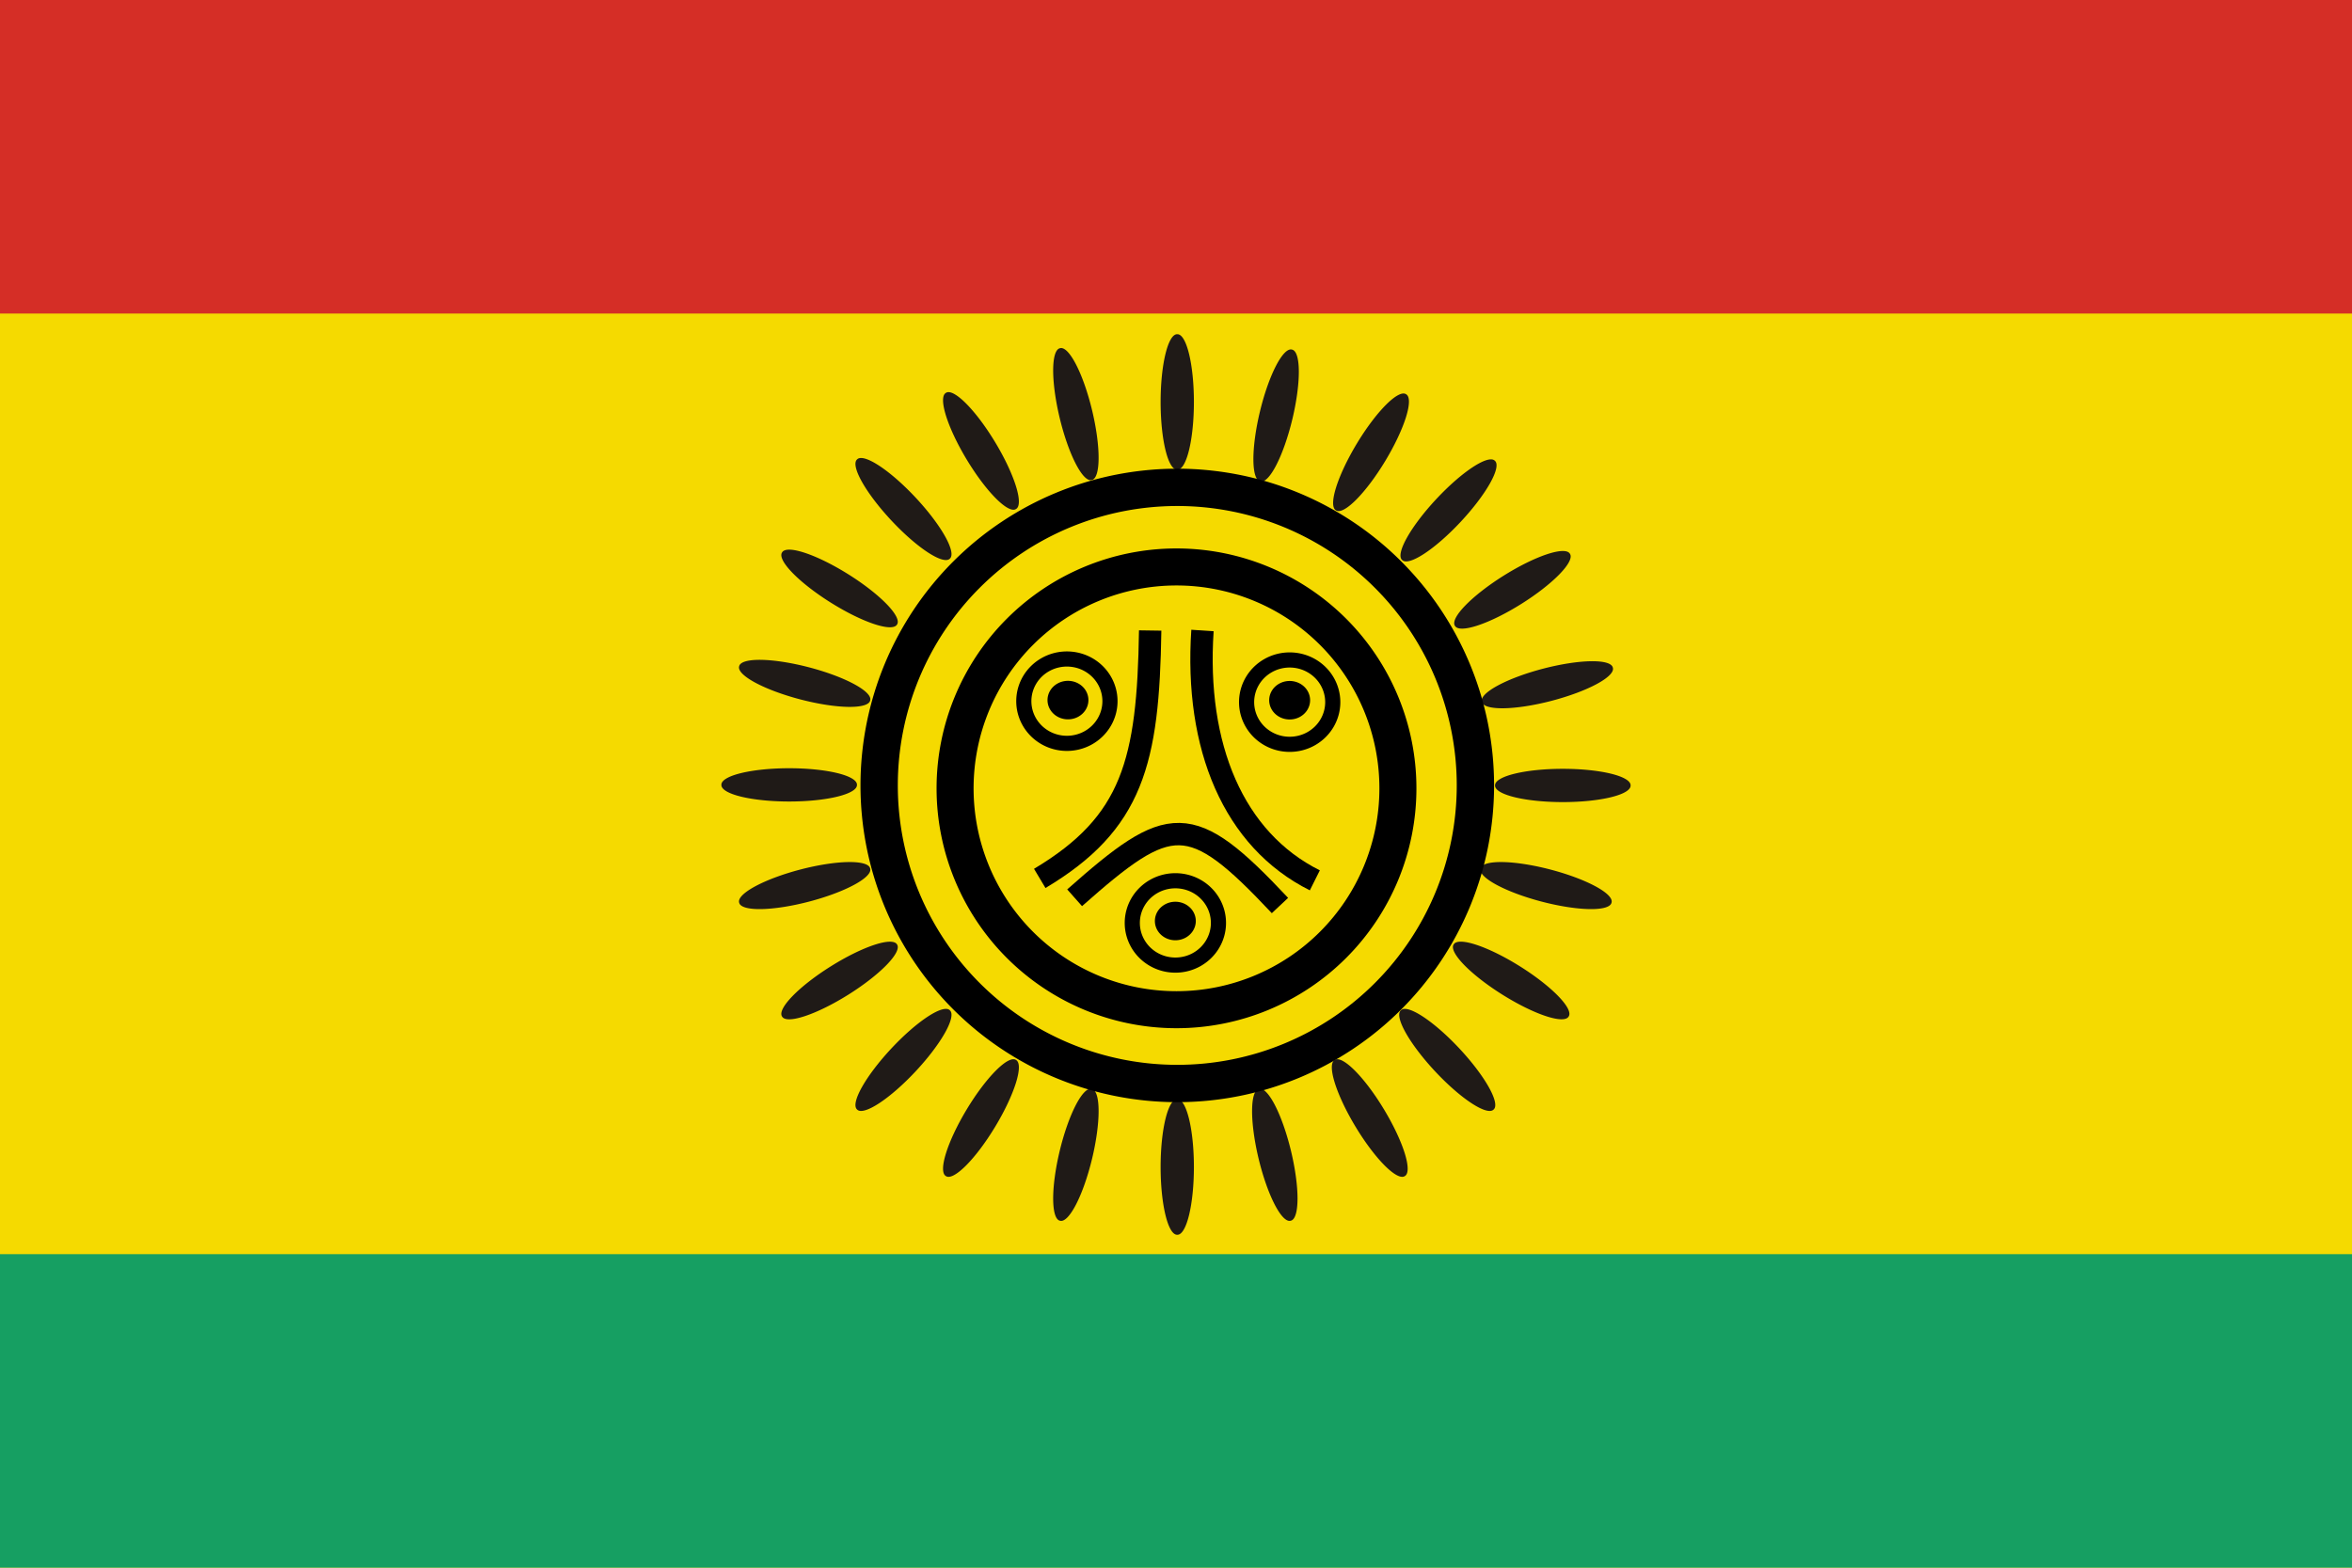
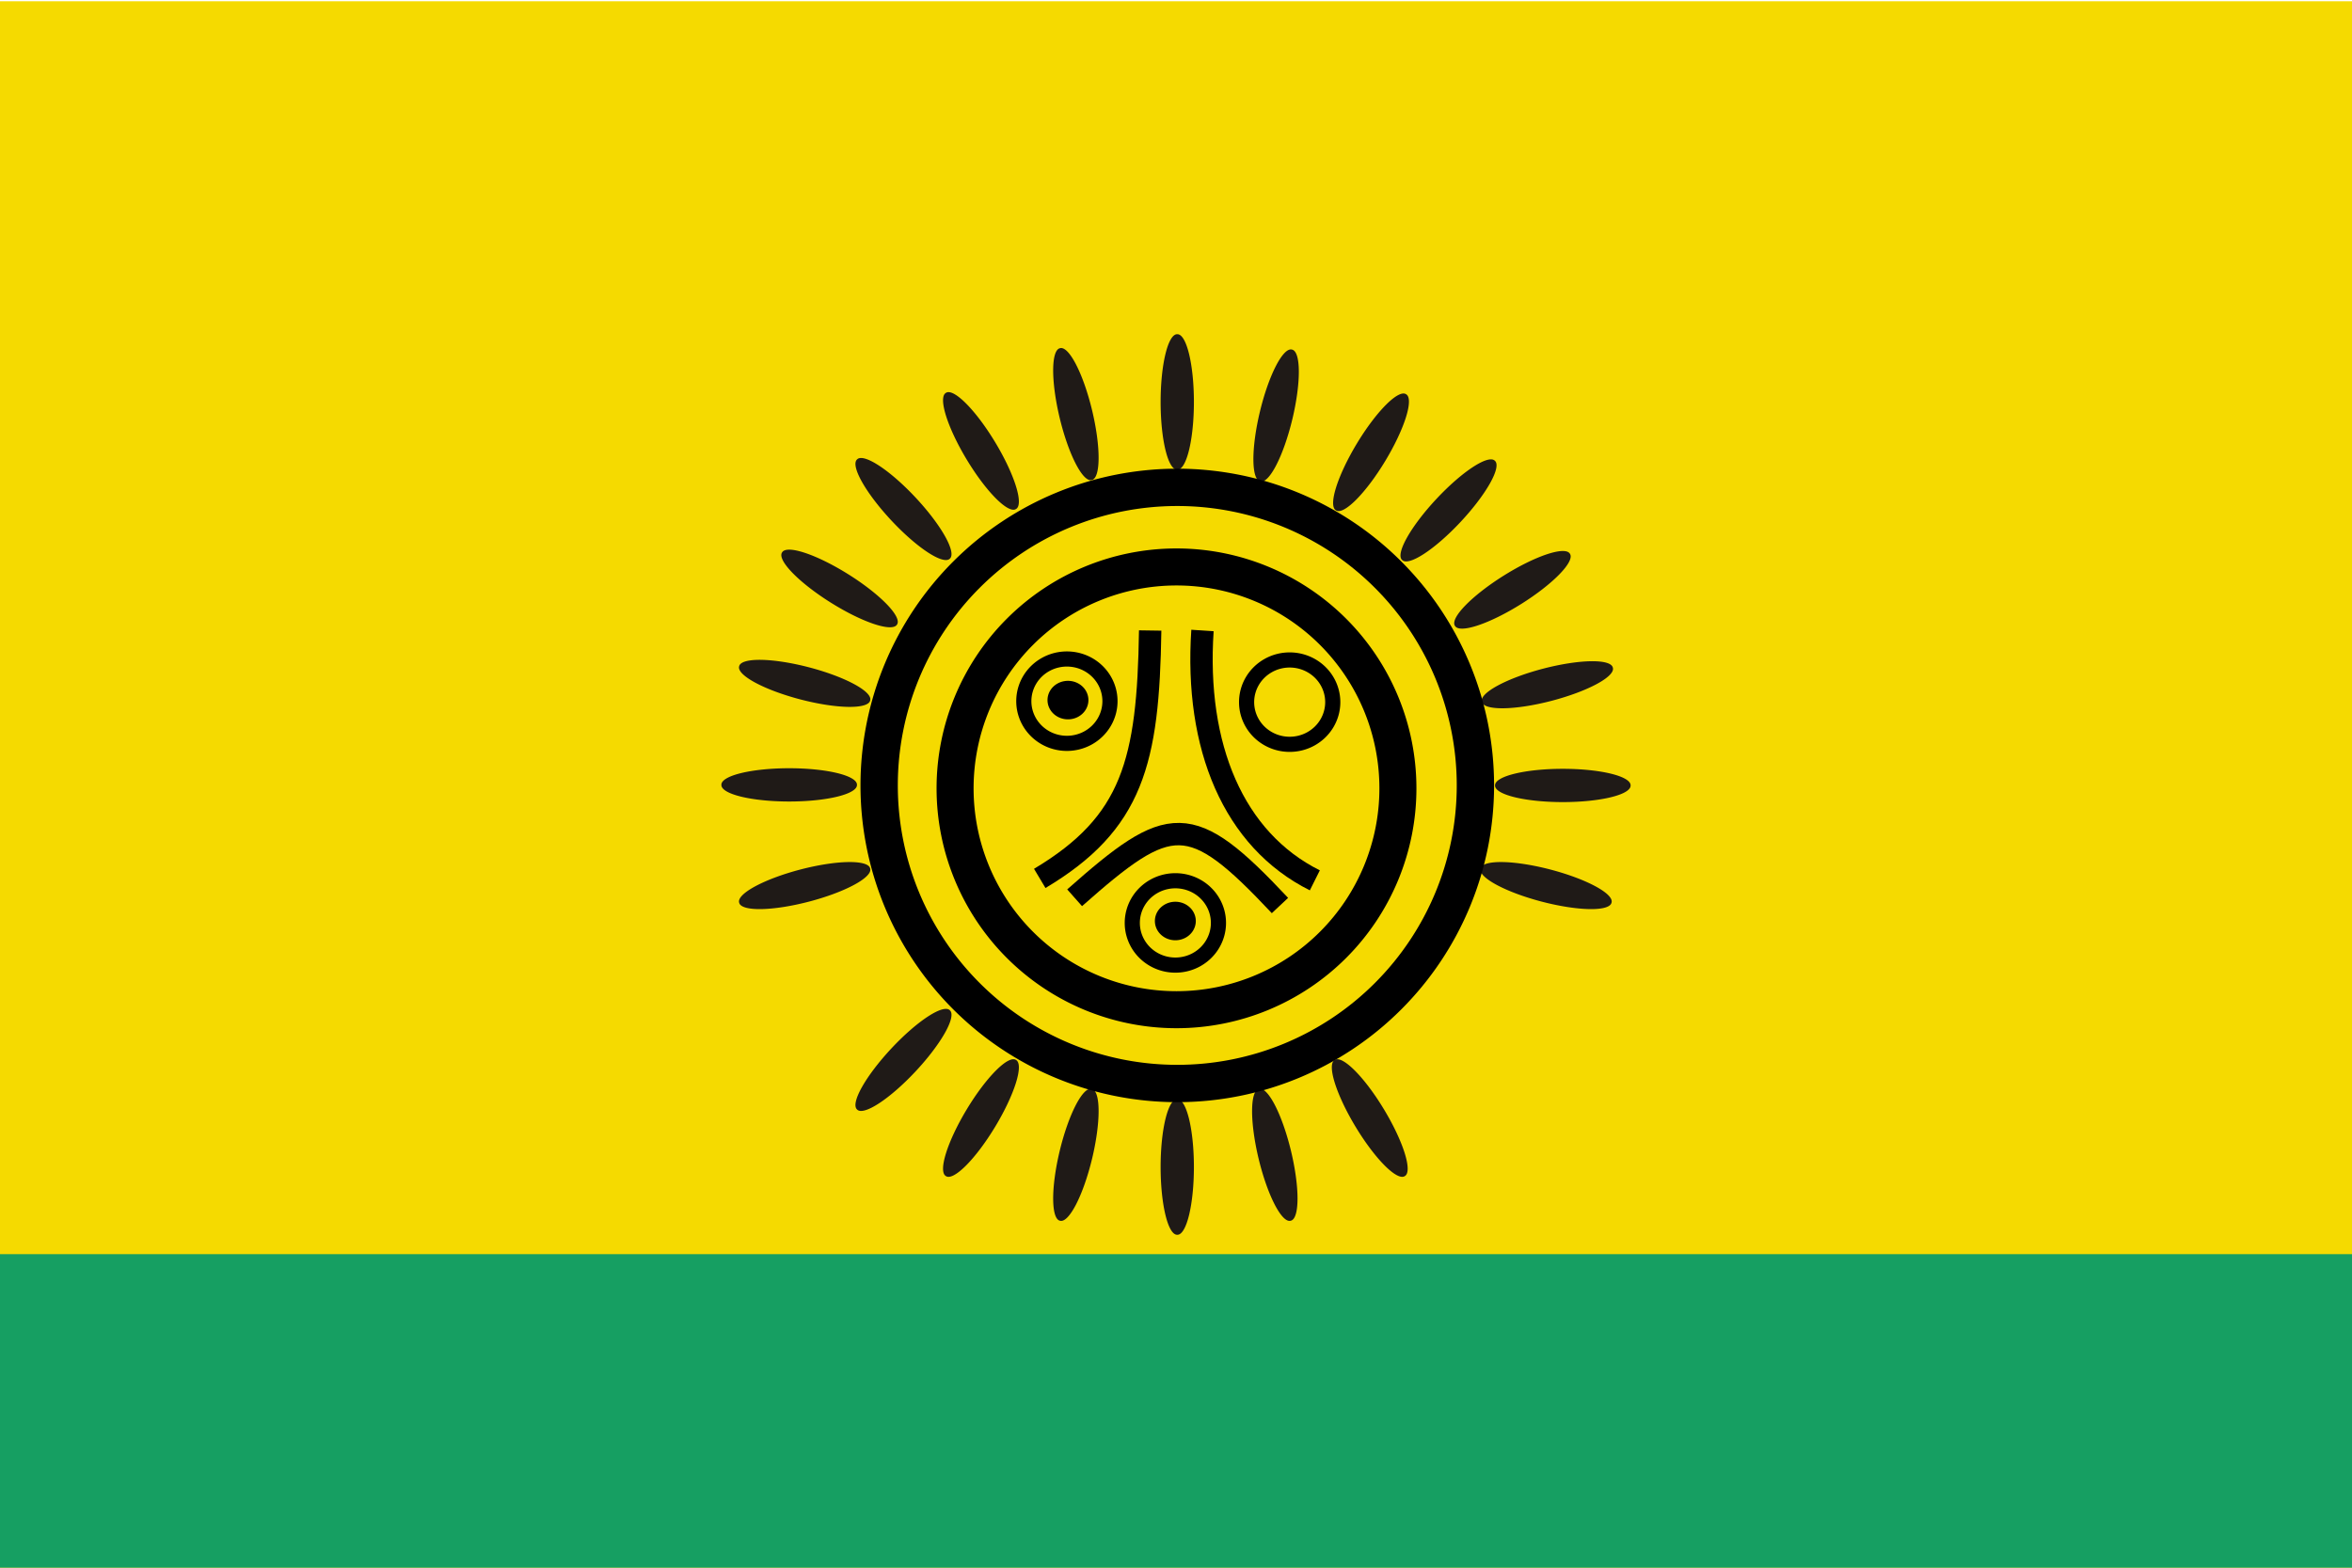
<svg xmlns="http://www.w3.org/2000/svg" version="1.1" width="900" height="600" viewBox="0 0 900 600" xml:space="preserve">
  <desc>Created with Fabric.js 3.6.3</desc>
  <defs>
</defs>
  <g transform="matrix(1 0 0 1 450 300)">
    <g style="">
      <g transform="matrix(1 0 0 1 0 0.24)" id="rect3858">
        <rect style="stroke: none; stroke-width: 2.6; stroke-dasharray: none; stroke-linecap: butt; stroke-dashoffset: 0; stroke-linejoin: round; stroke-miterlimit: 4; fill: rgb(245,218,0); fill-rule: nonzero; opacity: 1;" x="-450" y="-299.759" rx="0" ry="0" width="900" height="599.518" />
      </g>
      <g transform="matrix(3.29 0 0 3.29 148.01 0.61)" id="path1968">
        <path style="stroke: none; stroke-width: 6.123; stroke-dasharray: none; stroke-linecap: butt; stroke-dashoffset: 0; stroke-linejoin: round; stroke-miterlimit: 4; fill: rgb(31,26,23); fill-rule: nonzero; opacity: 1;" transform=" translate(-107.2, -92.7)" d="M 115.085 92.702 A 7.883 1.914 0 1 1 99.32 92.702 A 7.883 1.914 0 1 1 115.085 92.702 z" stroke-linecap="round" />
      </g>
      <g transform="matrix(3.18 -0.83 0.83 3.18 142.08 -37.93)" id="path1970">
        <path style="stroke: none; stroke-width: 6.123; stroke-dasharray: none; stroke-linecap: butt; stroke-dashoffset: 0; stroke-linejoin: round; stroke-miterlimit: 4; fill: rgb(31,26,23); fill-rule: nonzero; opacity: 1;" transform=" translate(-107.2, -92.7)" d="M 115.085 92.702 A 7.883 1.914 0 1 1 99.32 92.702 A 7.883 1.914 0 1 1 115.085 92.702 z" stroke-linecap="round" />
      </g>
      <g transform="matrix(2.79 -1.75 1.75 2.79 128.73 -74.26)" id="path1972">
        <path style="stroke: none; stroke-width: 6.123; stroke-dasharray: none; stroke-linecap: butt; stroke-dashoffset: 0; stroke-linejoin: round; stroke-miterlimit: 4; fill: rgb(31,26,23); fill-rule: nonzero; opacity: 1;" transform=" translate(-107.2, -92.7)" d="M 115.085 92.702 A 7.883 1.914 0 1 1 99.32 92.702 A 7.883 1.914 0 1 1 115.085 92.702 z" stroke-linecap="round" />
      </g>
      <g transform="matrix(2.25 -2.41 2.41 2.25 104.27 -104.65)" id="path1974">
        <path style="stroke: none; stroke-width: 6.123; stroke-dasharray: none; stroke-linecap: butt; stroke-dashoffset: 0; stroke-linejoin: round; stroke-miterlimit: 4; fill: rgb(31,26,23); fill-rule: nonzero; opacity: 1;" transform=" translate(-107.2, -92.7)" d="M 115.085 92.702 A 7.883 1.914 0 1 1 99.32 92.702 A 7.883 1.914 0 1 1 115.085 92.702 z" stroke-linecap="round" />
      </g>
      <g transform="matrix(1.7 -2.82 2.82 1.7 74.62 -126.89)" id="path1976">
        <path style="stroke: none; stroke-width: 6.123; stroke-dasharray: none; stroke-linecap: butt; stroke-dashoffset: 0; stroke-linejoin: round; stroke-miterlimit: 4; fill: rgb(31,26,23); fill-rule: nonzero; opacity: 1;" transform=" translate(-107.2, -92.7)" d="M 115.085 92.702 A 7.883 1.914 0 1 1 99.32 92.702 A 7.883 1.914 0 1 1 115.085 92.702 z" stroke-linecap="round" />
      </g>
      <g transform="matrix(0.77 -3.2 3.2 0.77 38.3 -140.97)" id="path1978">
        <path style="stroke: none; stroke-width: 6.123; stroke-dasharray: none; stroke-linecap: butt; stroke-dashoffset: 0; stroke-linejoin: round; stroke-miterlimit: 4; fill: rgb(31,26,23); fill-rule: nonzero; opacity: 1;" transform=" translate(-107.2, -92.7)" d="M 115.085 92.702 A 7.883 1.914 0 1 1 99.32 92.702 A 7.883 1.914 0 1 1 115.085 92.702 z" stroke-linecap="round" />
      </g>
      <g transform="matrix(0 3.29 -3.29 0 0.49 -146.16)" id="path1980">
        <path style="stroke: none; stroke-width: 6.123; stroke-dasharray: none; stroke-linecap: butt; stroke-dashoffset: 0; stroke-linejoin: round; stroke-miterlimit: 4; fill: rgb(31,26,23); fill-rule: nonzero; opacity: 1;" transform=" translate(-107.2, -92.7)" d="M 115.085 92.702 A 7.883 1.914 0 1 1 99.32 92.702 A 7.883 1.914 0 1 1 115.085 92.702 z" stroke-linecap="round" />
      </g>
      <g transform="matrix(0 3.29 -3.29 0 0.49 146.64)" id="path1984">
        <path style="stroke: none; stroke-width: 6.123; stroke-dasharray: none; stroke-linecap: butt; stroke-dashoffset: 0; stroke-linejoin: round; stroke-miterlimit: 4; fill: rgb(31,26,23); fill-rule: nonzero; opacity: 1;" transform=" translate(-107.2, -92.7)" d="M 115.085 92.702 A 7.883 1.914 0 1 1 99.32 92.702 A 7.883 1.914 0 1 1 115.085 92.702 z" stroke-linecap="round" />
      </g>
      <g transform="matrix(-3.29 0 0 -3.29 -148.01 0.4)" id="path1996">
        <path style="stroke: none; stroke-width: 6.123; stroke-dasharray: none; stroke-linecap: butt; stroke-dashoffset: 0; stroke-linejoin: round; stroke-miterlimit: 4; fill: rgb(31,26,23); fill-rule: nonzero; opacity: 1;" transform=" translate(-107.2, -92.7)" d="M 115.085 92.702 A 7.883 1.914 0 1 1 99.32 92.702 A 7.883 1.914 0 1 1 115.085 92.702 z" stroke-linecap="round" />
      </g>
      <g transform="matrix(-3.18 0.83 -0.83 -3.18 -142.08 38.94)" id="path1998">
        <path style="stroke: none; stroke-width: 6.123; stroke-dasharray: none; stroke-linecap: butt; stroke-dashoffset: 0; stroke-linejoin: round; stroke-miterlimit: 4; fill: rgb(31,26,23); fill-rule: nonzero; opacity: 1;" transform=" translate(-107.2, -92.7)" d="M 115.085 92.702 A 7.883 1.914 0 1 1 99.32 92.702 A 7.883 1.914 0 1 1 115.085 92.702 z" stroke-linecap="round" />
      </g>
      <g transform="matrix(-2.79 1.75 -1.75 -2.79 -128.73 75.27)" id="path2000">
-         <path style="stroke: none; stroke-width: 6.123; stroke-dasharray: none; stroke-linecap: butt; stroke-dashoffset: 0; stroke-linejoin: round; stroke-miterlimit: 4; fill: rgb(31,26,23); fill-rule: nonzero; opacity: 1;" transform=" translate(-107.2, -92.7)" d="M 115.085 92.702 A 7.883 1.914 0 1 1 99.32 92.702 A 7.883 1.914 0 1 1 115.085 92.702 z" stroke-linecap="round" />
-       </g>
+         </g>
      <g transform="matrix(-2.25 2.41 -2.41 -2.25 -104.27 105.66)" id="path2002">
        <path style="stroke: none; stroke-width: 6.123; stroke-dasharray: none; stroke-linecap: butt; stroke-dashoffset: 0; stroke-linejoin: round; stroke-miterlimit: 4; fill: rgb(31,26,23); fill-rule: nonzero; opacity: 1;" transform=" translate(-107.2, -92.7)" d="M 115.085 92.702 A 7.883 1.914 0 1 1 99.32 92.702 A 7.883 1.914 0 1 1 115.085 92.702 z" stroke-linecap="round" />
      </g>
      <g transform="matrix(-1.7 2.82 -2.82 -1.7 -74.62 127.9)" id="path2004">
        <path style="stroke: none; stroke-width: 6.123; stroke-dasharray: none; stroke-linecap: butt; stroke-dashoffset: 0; stroke-linejoin: round; stroke-miterlimit: 4; fill: rgb(31,26,23); fill-rule: nonzero; opacity: 1;" transform=" translate(-107.2, -92.7)" d="M 115.085 92.702 A 7.883 1.914 0 1 1 99.32 92.702 A 7.883 1.914 0 1 1 115.085 92.702 z" stroke-linecap="round" />
      </g>
      <g transform="matrix(-0.77 3.2 -3.2 -0.77 -38.3 141.98)" id="path2006">
        <path style="stroke: none; stroke-width: 6.123; stroke-dasharray: none; stroke-linecap: butt; stroke-dashoffset: 0; stroke-linejoin: round; stroke-miterlimit: 4; fill: rgb(31,26,23); fill-rule: nonzero; opacity: 1;" transform=" translate(-107.2, -92.7)" d="M 115.085 92.702 A 7.883 1.914 0 1 1 99.32 92.702 A 7.883 1.914 0 1 1 115.085 92.702 z" stroke-linecap="round" />
      </g>
      <g transform="matrix(-3.18 -0.83 -0.83 3.18 -142.08 -38.46)" id="path2012">
        <path style="stroke: none; stroke-width: 6.123; stroke-dasharray: none; stroke-linecap: butt; stroke-dashoffset: 0; stroke-linejoin: round; stroke-miterlimit: 4; fill: rgb(31,26,23); fill-rule: nonzero; opacity: 1;" transform=" translate(-107.2, -92.7)" d="M 115.085 92.702 A 7.883 1.914 0 1 1 99.32 92.702 A 7.883 1.914 0 1 1 115.085 92.702 z" stroke-linecap="round" />
      </g>
      <g transform="matrix(-2.79 -1.75 -1.75 2.79 -128.73 -74.78)" id="path2014">
        <path style="stroke: none; stroke-width: 6.123; stroke-dasharray: none; stroke-linecap: butt; stroke-dashoffset: 0; stroke-linejoin: round; stroke-miterlimit: 4; fill: rgb(31,26,23); fill-rule: nonzero; opacity: 1;" transform=" translate(-107.2, -92.7)" d="M 115.085 92.702 A 7.883 1.914 0 1 1 99.32 92.702 A 7.883 1.914 0 1 1 115.085 92.702 z" stroke-linecap="round" />
      </g>
      <g transform="matrix(-2.25 -2.41 -2.41 2.25 -104.27 -105.18)" id="path2016">
        <path style="stroke: none; stroke-width: 6.123; stroke-dasharray: none; stroke-linecap: butt; stroke-dashoffset: 0; stroke-linejoin: round; stroke-miterlimit: 4; fill: rgb(31,26,23); fill-rule: nonzero; opacity: 1;" transform=" translate(-107.2, -92.7)" d="M 115.085 92.702 A 7.883 1.914 0 1 1 99.32 92.702 A 7.883 1.914 0 1 1 115.085 92.702 z" stroke-linecap="round" />
      </g>
      <g transform="matrix(-1.7 -2.82 -2.82 1.7 -74.62 -127.41)" id="path2018">
        <path style="stroke: none; stroke-width: 6.123; stroke-dasharray: none; stroke-linecap: butt; stroke-dashoffset: 0; stroke-linejoin: round; stroke-miterlimit: 4; fill: rgb(31,26,23); fill-rule: nonzero; opacity: 1;" transform=" translate(-107.2, -92.7)" d="M 115.085 92.702 A 7.883 1.914 0 1 1 99.32 92.702 A 7.883 1.914 0 1 1 115.085 92.702 z" stroke-linecap="round" />
      </g>
      <g transform="matrix(-0.77 -3.2 -3.2 0.77 -38.3 -141.5)" id="path2020">
        <path style="stroke: none; stroke-width: 6.123; stroke-dasharray: none; stroke-linecap: butt; stroke-dashoffset: 0; stroke-linejoin: round; stroke-miterlimit: 4; fill: rgb(31,26,23); fill-rule: nonzero; opacity: 1;" transform=" translate(-107.2, -92.7)" d="M 115.085 92.702 A 7.883 1.914 0 1 1 99.32 92.702 A 7.883 1.914 0 1 1 115.085 92.702 z" stroke-linecap="round" />
      </g>
      <g transform="matrix(3.18 0.83 0.83 -3.18 141.58 38.94)" id="path2026">
        <path style="stroke: none; stroke-width: 6.123; stroke-dasharray: none; stroke-linecap: butt; stroke-dashoffset: 0; stroke-linejoin: round; stroke-miterlimit: 4; fill: rgb(31,26,23); fill-rule: nonzero; opacity: 1;" transform=" translate(-107.2, -92.7)" d="M 115.085 92.702 A 7.883 1.914 0 1 1 99.32 92.702 A 7.883 1.914 0 1 1 115.085 92.702 z" stroke-linecap="round" />
      </g>
      <g transform="matrix(2.79 1.75 1.75 -2.79 128.24 75.26)" id="path2028">
-         <path style="stroke: none; stroke-width: 6.123; stroke-dasharray: none; stroke-linecap: butt; stroke-dashoffset: 0; stroke-linejoin: round; stroke-miterlimit: 4; fill: rgb(31,26,23); fill-rule: nonzero; opacity: 1;" transform=" translate(-107.2, -92.7)" d="M 115.085 92.702 A 7.883 1.914 0 1 1 99.32 92.702 A 7.883 1.914 0 1 1 115.085 92.702 z" stroke-linecap="round" />
-       </g>
+         </g>
      <g transform="matrix(2.25 2.41 2.41 -2.25 103.78 105.66)" id="path2030">
-         <path style="stroke: none; stroke-width: 6.123; stroke-dasharray: none; stroke-linecap: butt; stroke-dashoffset: 0; stroke-linejoin: round; stroke-miterlimit: 4; fill: rgb(31,26,23); fill-rule: nonzero; opacity: 1;" transform=" translate(-107.2, -92.7)" d="M 115.085 92.702 A 7.883 1.914 0 1 1 99.32 92.702 A 7.883 1.914 0 1 1 115.085 92.702 z" stroke-linecap="round" />
-       </g>
+         </g>
      <g transform="matrix(1.7 2.82 2.82 -1.7 74.13 127.9)" id="path2032">
        <path style="stroke: none; stroke-width: 6.123; stroke-dasharray: none; stroke-linecap: butt; stroke-dashoffset: 0; stroke-linejoin: round; stroke-miterlimit: 4; fill: rgb(31,26,23); fill-rule: nonzero; opacity: 1;" transform=" translate(-107.2, -92.7)" d="M 115.085 92.702 A 7.883 1.914 0 1 1 99.32 92.702 A 7.883 1.914 0 1 1 115.085 92.702 z" stroke-linecap="round" />
      </g>
      <g transform="matrix(0.77 3.2 3.2 -0.77 37.8 141.98)" id="path2034">
        <path style="stroke: none; stroke-width: 6.123; stroke-dasharray: none; stroke-linecap: butt; stroke-dashoffset: 0; stroke-linejoin: round; stroke-miterlimit: 4; fill: rgb(31,26,23); fill-rule: nonzero; opacity: 1;" transform=" translate(-107.2, -92.7)" d="M 115.085 92.702 A 7.883 1.914 0 1 1 99.32 92.702 A 7.883 1.914 0 1 1 115.085 92.702 z" stroke-linecap="round" />
      </g>
      <g transform="matrix(3.07 0 0 3.07 0.49 0.61)" id="path2061">
        <path style="stroke: rgb(0,0,0); stroke-width: 4.652; stroke-dasharray: none; stroke-linecap: butt; stroke-dashoffset: 0; stroke-linejoin: round; stroke-miterlimit: 4; fill: none; fill-rule: nonzero; opacity: 1;" transform=" translate(-152.02, -91.24)" d="M 189.18 91.238 A 37.16 37.16 0 1 1 114.86 91.238 A 37.16 37.16 0 1 1 189.18 91.238 z" stroke-linecap="round" />
      </g>
      <g transform="matrix(2.28 0 0 2.28 0.19 1.72)" id="path2948">
        <path style="stroke: rgb(0,0,0); stroke-width: 6.214; stroke-dasharray: none; stroke-linecap: butt; stroke-dashoffset: 0; stroke-linejoin: round; stroke-miterlimit: 4; fill: none; fill-rule: nonzero; opacity: 1;" transform=" translate(-152.02, -91.24)" d="M 189.18 91.238 A 37.16 37.16 0 1 1 114.86 91.238 A 37.16 37.16 0 1 1 189.18 91.238 z" stroke-linecap="round" />
      </g>
      <g transform="matrix(3.05 0 0 3.05 -41.76 -31.63)" id="path2950">
        <path style="stroke: rgb(0,0,0); stroke-width: 1.9; stroke-dasharray: none; stroke-linecap: butt; stroke-dashoffset: 0; stroke-linejoin: round; stroke-miterlimit: 4; fill: none; fill-rule: nonzero; opacity: 1;" transform=" translate(-139.18, -81.67)" d="M 144.588 81.667 A 5.405 5.293 0 1 1 133.778 81.667 A 5.405 5.293 0 1 1 144.588 81.667 z" stroke-linecap="round" />
      </g>
      <g transform="matrix(3.05 0 0 3.05 43.49 -31.26)" id="path3837">
        <path style="stroke: rgb(0,0,0); stroke-width: 1.9; stroke-dasharray: none; stroke-linecap: butt; stroke-dashoffset: 0; stroke-linejoin: round; stroke-miterlimit: 4; fill: none; fill-rule: nonzero; opacity: 1;" transform=" translate(-139.18, -81.67)" d="M 144.588 81.667 A 5.405 5.293 0 1 1 133.778 81.667 A 5.405 5.293 0 1 1 144.588 81.667 z" stroke-linecap="round" />
      </g>
      <g transform="matrix(3.05 0 0 3.05 -0.25 53.24)" id="path3839">
        <path style="stroke: rgb(0,0,0); stroke-width: 1.9; stroke-dasharray: none; stroke-linecap: butt; stroke-dashoffset: 0; stroke-linejoin: round; stroke-miterlimit: 4; fill: none; fill-rule: nonzero; opacity: 1;" transform=" translate(-139.18, -81.67)" d="M 144.588 81.667 A 5.405 5.293 0 1 1 133.778 81.667 A 5.405 5.293 0 1 1 144.588 81.667 z" stroke-linecap="round" />
      </g>
      <g transform="matrix(4.09 0 0 4.09 -41.34 -32.05)" id="path3841">
        <path style="stroke: none; stroke-width: 1.9; stroke-dasharray: none; stroke-linecap: butt; stroke-dashoffset: 0; stroke-linejoin: round; stroke-miterlimit: 4; fill: rgb(0,0,0); fill-rule: nonzero; opacity: 1;" transform=" translate(-139.07, -81.78)" d="M 140.984 81.779 A 1.914 1.802 0 1 1 137.156 81.779 A 1.914 1.802 0 1 1 140.984 81.779 z" stroke-linecap="round" />
      </g>
      <g transform="matrix(4.09 0 0 4.09 43.49 -32)" id="path3843">
-         <path style="stroke: none; stroke-width: 1.9; stroke-dasharray: none; stroke-linecap: butt; stroke-dashoffset: 0; stroke-linejoin: round; stroke-miterlimit: 4; fill: rgb(0,0,0); fill-rule: nonzero; opacity: 1;" transform=" translate(-139.07, -81.78)" d="M 140.984 81.779 A 1.914 1.802 0 1 1 137.156 81.779 A 1.914 1.802 0 1 1 140.984 81.779 z" stroke-linecap="round" />
-       </g>
+         </g>
      <g transform="matrix(4.09 0 0 4.09 -0.25 52.5)" id="path3845">
        <path style="stroke: none; stroke-width: 1.9; stroke-dasharray: none; stroke-linecap: butt; stroke-dashoffset: 0; stroke-linejoin: round; stroke-miterlimit: 4; fill: rgb(0,0,0); fill-rule: nonzero; opacity: 1;" transform=" translate(-139.07, -81.78)" d="M 140.984 81.779 A 1.914 1.802 0 1 1 137.156 81.779 A 1.914 1.802 0 1 1 140.984 81.779 z" stroke-linecap="round" />
      </g>
      <g transform="matrix(1 0 0 1 -31.01 -11.25)" id="path3847">
        <path style="stroke: rgb(0,0,0); stroke-width: 8.558; stroke-dasharray: none; stroke-linecap: butt; stroke-dashoffset: 0; stroke-linejoin: miter; stroke-miterlimit: 4; fill: none; fill-rule: evenodd; opacity: 1;" transform=" translate(-468.85, -290.15)" d="M 489.977 242.71 C 489.235 292.869 483.305 316.342 447.725 337.592" stroke-linecap="round" />
      </g>
      <g transform="matrix(1 0 0 1 31.44 -10.88)" id="path3849">
        <path style="stroke: rgb(0,0,0); stroke-width: 8.558; stroke-dasharray: none; stroke-linecap: butt; stroke-dashoffset: 0; stroke-linejoin: miter; stroke-miterlimit: 4; fill: none; fill-rule: evenodd; opacity: 1;" transform=" translate(-531.3, -290.52)" d="M 509.991 242.71 C 507.026 287.186 521.851 322.767 552.984 338.333" stroke-linecap="round" />
      </g>
      <g transform="matrix(1 0 0 1 0.49 32.9)" id="path3851">
        <path style="stroke: rgb(0,0,0); stroke-width: 8.558; stroke-dasharray: none; stroke-linecap: butt; stroke-dashoffset: 0; stroke-linejoin: miter; stroke-miterlimit: 4; fill: none; fill-rule: evenodd; opacity: 1;" transform=" translate(-500.35, -334.3)" d="M 461.067 345.005 C 497.637 312.636 505.296 311.4 539.642 347.97" stroke-linecap="round" />
      </g>
      <g transform="matrix(1 0 0 1 0 -240)" id="rect3854">
-         <rect style="stroke: none; stroke-width: 2.6; stroke-dasharray: none; stroke-linecap: butt; stroke-dashoffset: 0; stroke-linejoin: round; stroke-miterlimit: 4; fill: rgb(213,46,38); fill-rule: nonzero; opacity: 1;" x="-450" y="-60" rx="0" ry="0" width="900" height="120" />
-       </g>
+         </g>
      <g transform="matrix(1 0 0 1 0 240)" id="rect3856">
        <rect style="stroke: none; stroke-width: 2.6; stroke-dasharray: none; stroke-linecap: butt; stroke-dashoffset: 0; stroke-linejoin: round; stroke-miterlimit: 4; fill: rgb(22,159,98); fill-rule: nonzero; opacity: 1;" x="-450" y="-60" rx="0" ry="0" width="900" height="120" />
      </g>
    </g>
  </g>
</svg>